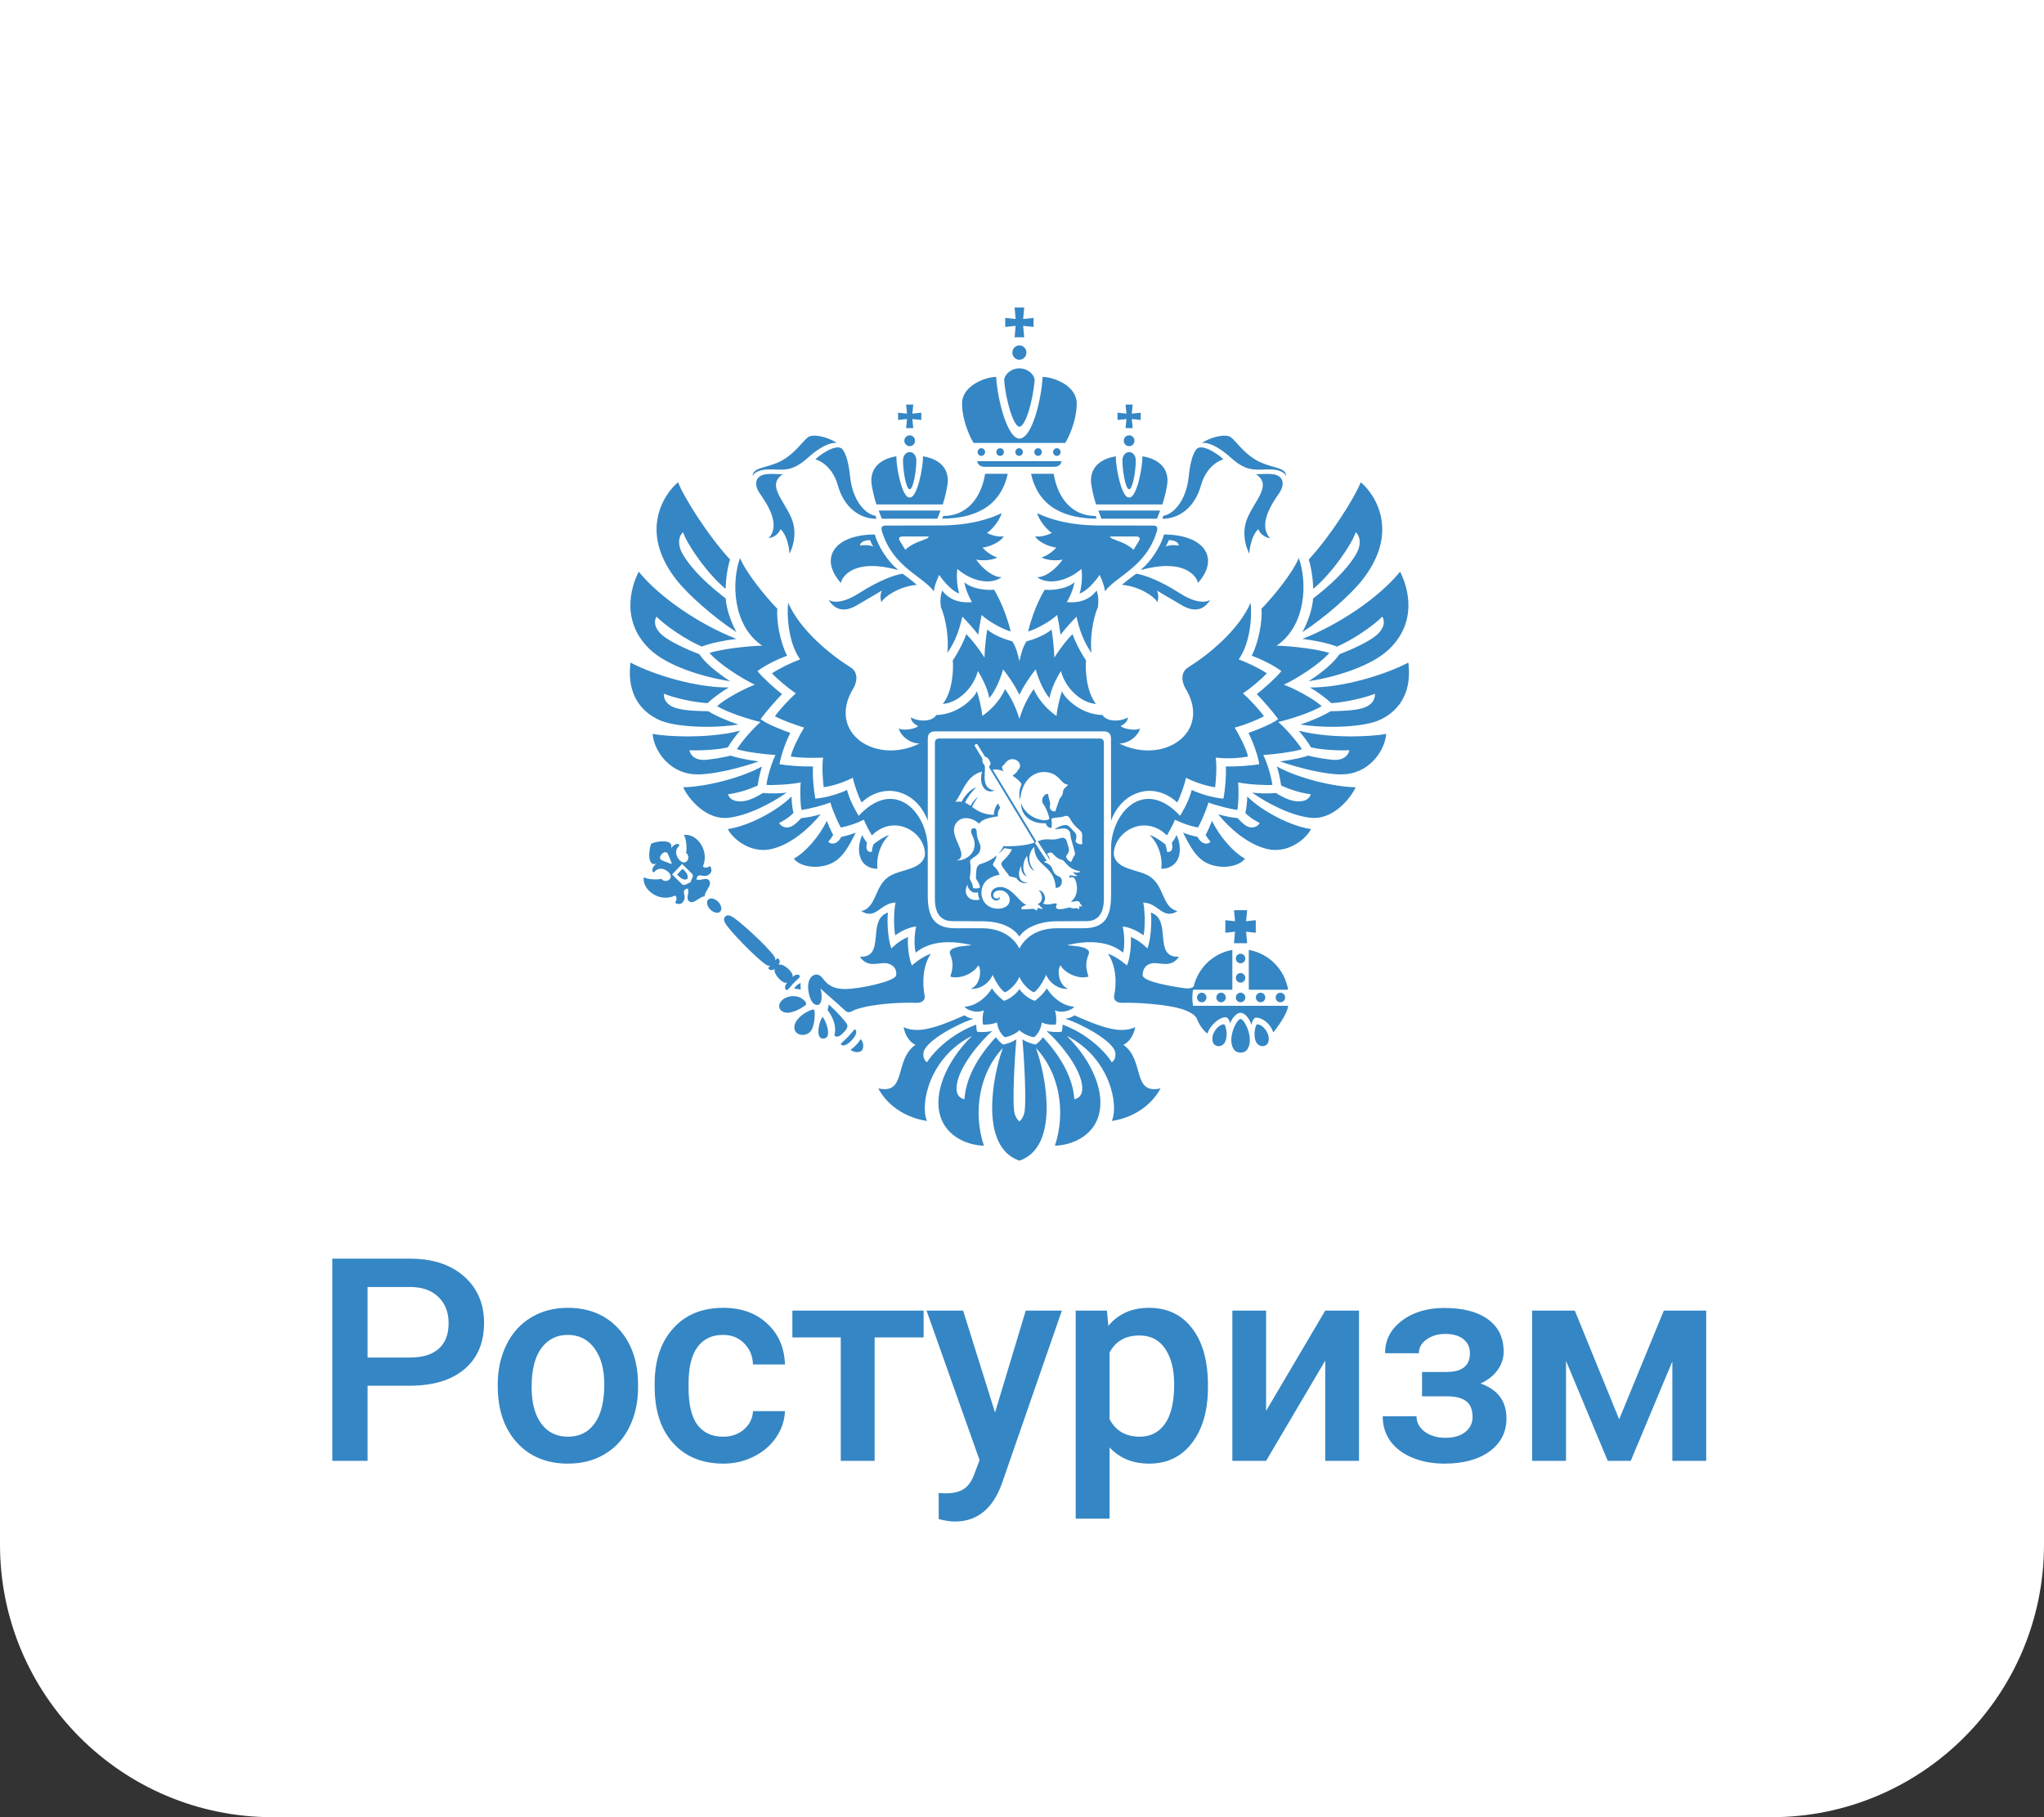
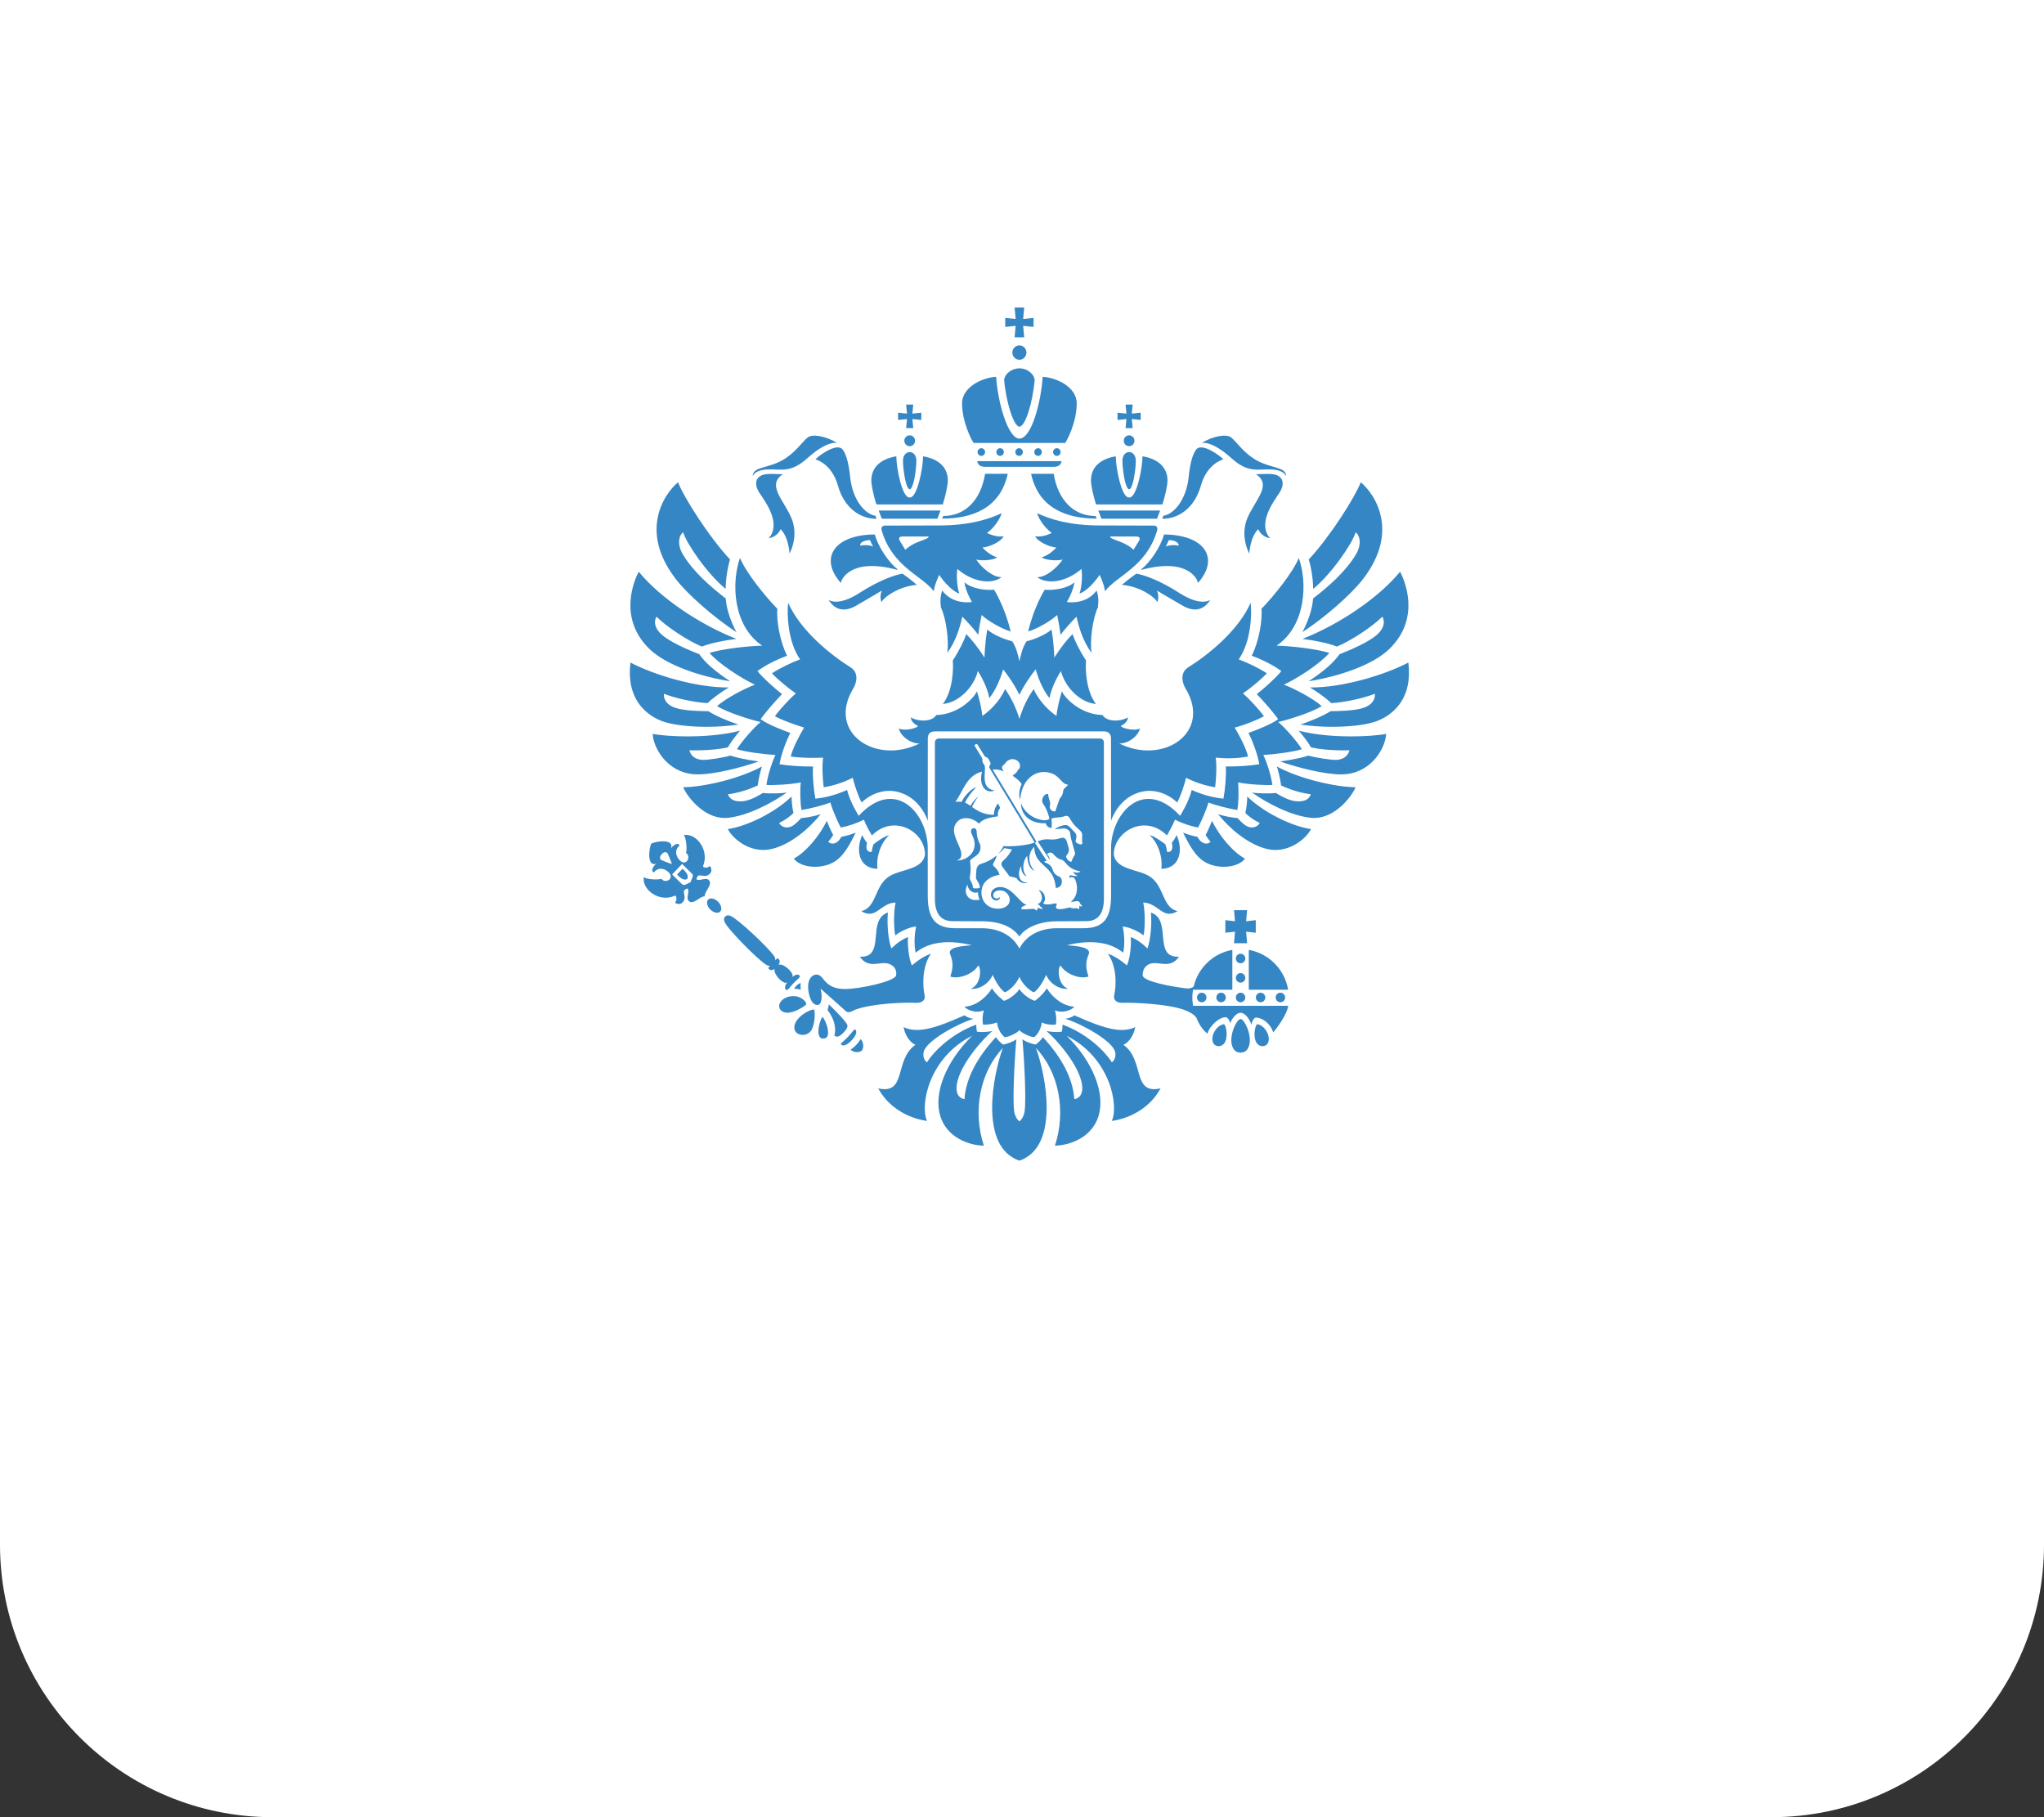
<svg xmlns="http://www.w3.org/2000/svg" width="90" height="80" viewBox="0 0 90 80" fill="none">
  <rect x="0" y="0" width="90" height="80" fill="#333333" stroke="none" />
  <path d="M0 0H90V68C90 74.627 84.627 80 78 80H12C5.373 80 0 74.627 0 68V0Z" fill="white" />
  <path fill-rule="evenodd" clip-rule="evenodd" d="M55.353 45.094C55.294 45.094 55.162 45.538 55.297 45.852C55.37 46.019 55.539 46.09 55.681 46.043C55.821 45.997 55.862 45.865 55.866 45.763C55.879 45.419 55.573 45.094 55.353 45.094H55.353ZM54.335 40.07L54.379 40.556L53.954 40.51V41.064L54.379 41.017L54.335 41.525H54.912L54.868 41.017L55.293 41.064V40.51L54.868 40.557L54.912 40.07H54.335ZM54.624 41.987C54.509 41.987 54.416 42.081 54.416 42.198C54.416 42.314 54.509 42.408 54.624 42.408C54.739 42.408 54.832 42.314 54.832 42.198C54.832 42.081 54.739 41.987 54.624 41.987ZM54.624 42.839C54.509 42.839 54.416 42.933 54.416 43.05C54.416 43.166 54.509 43.26 54.624 43.26C54.739 43.26 54.832 43.166 54.832 43.05C54.832 42.934 54.739 42.839 54.624 42.839ZM54.624 43.703C54.509 43.703 54.416 43.798 54.416 43.914C54.416 44.03 54.509 44.124 54.624 44.124C54.739 44.124 54.832 44.03 54.832 43.914C54.832 43.798 54.739 43.703 54.624 43.703V43.703ZM55.297 43.914C55.297 44.03 55.39 44.124 55.505 44.124C55.62 44.124 55.713 44.03 55.713 43.914C55.713 43.798 55.62 43.703 55.505 43.703C55.39 43.703 55.297 43.798 55.297 43.914L55.297 43.914ZM56.169 43.914C56.169 44.03 56.263 44.124 56.377 44.124C56.492 44.124 56.586 44.03 56.586 43.914C56.586 43.798 56.492 43.703 56.377 43.703C56.263 43.703 56.169 43.798 56.169 43.914V43.914ZM54.624 44.86C54.446 44.86 54.006 45.754 54.334 46.207C54.397 46.293 54.507 46.342 54.624 46.342C54.742 46.342 54.852 46.293 54.914 46.207C55.242 45.754 54.802 44.86 54.624 44.86ZM53.896 45.094C53.675 45.094 53.369 45.419 53.382 45.763C53.386 45.865 53.427 45.997 53.567 46.043C53.709 46.09 53.879 46.019 53.951 45.852C54.087 45.538 53.955 45.094 53.896 45.094ZM53.557 43.914C53.557 44.03 53.65 44.124 53.765 44.124C53.88 44.124 53.973 44.03 53.973 43.914C53.973 43.798 53.88 43.703 53.765 43.703C53.65 43.703 53.557 43.798 53.557 43.914H53.557ZM52.706 43.914C52.706 44.03 52.799 44.124 52.914 44.124C53.029 44.124 53.122 44.03 53.122 43.914C53.122 43.798 53.029 43.703 52.914 43.703C52.799 43.703 52.706 43.798 52.706 43.914ZM52.5 43.914C52.5 43.734 52.532 43.573 52.532 43.573H54.262V43.425V42.174V42.174V41.819C53.427 41.963 52.759 42.601 52.56 43.424C52.511 43.493 52.354 43.528 52.244 43.515C51.605 43.438 50.313 43.208 50.313 42.935C50.313 42.553 50.575 42.4 50.826 42.4C51.185 42.4 51.582 42.592 51.912 42.119C50.737 42.172 51.638 40.493 50.674 40.174C50.722 40.603 50.674 41.358 50.522 41.756C50.522 41.756 50.177 41.391 49.789 41.254C49.819 41.565 49.76 42.21 49.619 42.504C49.619 42.504 49.208 42.128 48.782 41.987C49.175 42.551 49.162 43.355 49.056 43.844C49.026 43.986 49.132 44.162 49.432 44.149C49.9 44.128 51.501 44.198 52.195 44.479C52.41 44.566 52.595 44.667 52.686 44.819C52.759 45.024 52.941 45.342 53.165 45.504C53.266 45.15 53.694 44.77 53.973 44.784C54.057 44.788 54.149 44.926 54.168 45.061C54.193 44.935 54.399 44.588 54.624 44.588C54.832 44.588 55.032 44.879 55.102 45.118C55.123 44.964 55.215 44.8 55.298 44.8C55.579 44.8 55.931 45.046 56.064 45.452C56.172 45.319 56.666 44.691 56.722 44.279H52.532C52.532 44.279 52.5 44.1 52.5 43.914L52.5 43.914ZM54.986 41.819V43.573H56.718C56.568 42.679 55.871 41.973 54.986 41.819ZM34.551 43.263C34.588 43.275 34.625 43.267 34.661 43.247C34.544 43.408 34.549 43.514 34.599 43.564C34.678 43.641 34.737 43.499 34.936 43.289C35.136 43.08 35.274 43.016 35.196 42.938C35.145 42.888 35.04 42.887 34.883 43.014C34.9 42.977 34.907 42.94 34.894 42.904C34.828 42.715 34.521 42.463 34.351 42.462C34.327 42.463 34.303 42.468 34.28 42.477C34.355 42.359 34.336 42.269 34.286 42.22C34.231 42.166 34.199 42.204 34.138 42.282C34.146 42.228 34.132 42.164 34.08 42.086C33.826 41.705 32.481 40.451 32.175 40.325C31.993 40.25 31.933 40.354 31.933 40.354C31.933 40.354 31.832 40.419 31.912 40.602C32.045 40.908 33.338 42.217 33.72 42.463C33.799 42.514 33.862 42.526 33.915 42.516C33.841 42.58 33.805 42.613 33.86 42.667C33.91 42.716 33.998 42.733 34.113 42.653C34.104 42.676 34.1 42.701 34.101 42.726C34.106 42.898 34.363 43.202 34.552 43.263L34.551 43.263ZM31.318 39.554C31.279 39.554 31.222 39.563 31.18 39.607C31.138 39.651 31.123 39.719 31.139 39.798C31.155 39.885 31.205 39.972 31.279 40.045C31.367 40.131 31.477 40.183 31.575 40.183C31.615 40.183 31.671 40.174 31.713 40.131C31.803 40.035 31.759 39.834 31.614 39.693C31.526 39.606 31.416 39.554 31.318 39.554V39.554ZM35.502 44.208C35.501 44.075 35.247 43.853 34.947 43.853C34.501 43.853 34.308 44.133 34.308 44.276C34.308 44.545 34.57 44.58 34.65 44.584C34.964 44.603 35.47 44.285 35.502 44.208ZM35.117 44.879C34.999 45.03 34.955 45.176 34.985 45.316C35.023 45.484 35.191 45.56 35.341 45.56C35.5 45.56 35.642 45.486 35.721 45.362C35.891 45.096 35.899 44.506 35.841 44.441C35.698 44.441 35.319 44.624 35.117 44.879H35.117ZM31.203 38.738C31.077 38.614 30.819 38.799 30.665 38.713C30.733 38.334 31.004 38.732 31.266 38.457C31.37 38.348 31.314 38.177 31.254 38.125C31.141 38.239 30.967 38.199 30.953 38.136C31.25 37.441 30.67 36.665 30.113 36.762C30.222 36.907 30.255 37.411 30.207 37.547C30.419 37.699 30.268 38.054 30.034 37.951C29.877 37.888 29.6 37.498 29.918 37.224C29.909 37.126 29.734 37.102 29.548 37.34C29.684 36.903 28.848 37.039 28.676 37.144C28.578 37.322 28.47 38.176 28.895 38.023C28.667 38.22 28.697 38.397 28.794 38.404C29.053 38.072 29.444 38.341 29.512 38.498C29.621 38.733 29.276 38.898 29.121 38.687C28.988 38.74 28.491 38.723 28.345 38.616C28.267 39.185 29.048 39.75 29.723 39.427C29.785 39.439 29.829 39.614 29.722 39.733C29.774 39.792 29.944 39.843 30.049 39.734C30.31 39.46 29.91 39.197 30.281 39.115C30.37 39.269 30.197 39.537 30.323 39.661C30.524 39.86 30.778 39.475 31.026 39.459C31.034 39.206 31.405 38.937 31.203 38.738L31.203 38.738ZM29.113 37.86C29.113 37.86 28.982 37.768 29.139 37.599C29.299 37.435 29.393 37.565 29.393 37.565C29.393 37.565 29.541 37.889 29.584 38.039C29.436 37.999 29.113 37.86 29.113 37.86ZM30.403 38.846C30.323 38.856 30.131 39.025 30.035 38.93L29.594 38.497L29.814 38.266L30.035 38.035L30.475 38.469C30.571 38.563 30.411 38.763 30.403 38.846V38.846ZM37.696 45.486C37.711 45.421 37.701 45.369 37.667 45.335C37.656 45.325 37.646 45.319 37.641 45.319C37.616 45.319 37.561 45.386 37.507 45.452C37.463 45.506 37.408 45.574 37.338 45.647C37.267 45.721 37.203 45.779 37.151 45.826C37.089 45.882 37.025 45.939 37.024 45.965C37.024 45.971 37.03 45.981 37.041 45.992C37.064 46.014 37.095 46.025 37.132 46.025C37.188 46.025 37.311 45.997 37.495 45.803C37.636 45.656 37.682 45.55 37.697 45.486L37.696 45.486ZM37.699 46.003C37.603 46.104 37.506 46.176 37.452 46.212C37.49 46.251 37.599 46.319 37.735 46.319C37.812 46.319 37.885 46.296 37.951 46.252C38.087 46.03 37.956 45.803 37.897 45.745C37.862 45.801 37.795 45.903 37.699 46.003L37.699 46.003ZM36.214 44.77C36.144 44.835 35.982 45.285 36.053 45.559C36.083 45.677 36.148 45.727 36.259 45.721C36.374 45.714 36.436 45.655 36.456 45.534C36.499 45.261 36.29 44.826 36.214 44.77L36.214 44.77ZM36.125 43.52C36.129 43.527 36.954 44.246 37.231 44.506C37.296 44.567 37.386 44.581 37.477 44.535C37.529 44.509 37.594 44.478 37.661 44.448C38.486 44.16 39.842 44.127 40.34 44.149C40.639 44.162 40.745 43.986 40.715 43.844C40.618 43.381 40.596 42.551 40.989 41.987C40.563 42.128 40.153 42.504 40.153 42.504C40.012 42.21 39.953 41.565 39.982 41.254C39.594 41.391 39.249 41.756 39.249 41.756C39.097 41.358 39.05 40.603 39.097 40.174C38.134 40.493 39.035 42.172 37.86 42.119C38.19 42.592 38.586 42.4 38.945 42.4C39.197 42.4 39.509 42.563 39.459 42.935C39.422 43.205 37.845 43.541 37.211 43.541C36.768 43.541 36.472 43.406 36.249 43.101C36.142 42.955 36.033 42.889 35.911 42.907C35.759 42.93 35.582 43.084 35.582 43.439C35.582 43.691 35.685 44.243 35.99 44.243C36.205 44.243 36.214 43.807 36.125 43.52L36.125 43.52ZM37.145 45.457C37.288 45.306 37.339 45.196 37.303 45.11C37.252 44.986 36.924 44.625 36.496 44.218C36.483 44.302 36.464 44.385 36.439 44.466C36.728 44.844 36.835 45.25 36.738 45.591C36.773 45.614 36.795 45.624 36.808 45.629C36.919 45.673 37.057 45.549 37.144 45.457H37.145ZM35.059 43.403C35.057 43.405 35.004 43.457 34.969 43.527C35.059 43.528 35.163 43.543 35.257 43.568C35.251 43.486 35.245 43.374 35.253 43.278C35.174 43.296 35.089 43.371 35.059 43.403H35.059ZM49.464 45.998C49.735 45.875 49.931 45.544 49.983 45.219C49.811 45.302 49.617 45.343 49.393 45.343C48.778 45.343 48.005 45.005 47.305 44.699C47.305 44.699 47.154 44.825 46.903 44.851C47.61 45.065 48.999 45.826 49.101 46.314C49.169 46.641 48.954 46.766 48.954 46.766C48.645 46.268 47.848 45.495 46.785 45.108C46.787 45.29 46.752 45.418 46.752 45.418C46.752 45.418 46.536 45.47 46.078 45.392C46.479 45.722 47.531 46.887 47.645 47.771C47.721 48.362 47.304 48.389 47.304 48.389C47.244 47.501 46.772 46.582 45.921 45.66C45.921 45.66 45.781 45.876 45.596 45.985C45.596 45.985 45.281 45.93 45.02 45.759C45.121 46.931 45.18 48.453 45.118 48.913C45.074 49.234 44.886 49.368 44.886 49.368C44.886 49.368 44.697 49.234 44.653 48.913C44.591 48.453 44.65 46.931 44.751 45.759C44.49 45.93 44.175 45.985 44.175 45.985C43.99 45.876 43.85 45.66 43.85 45.66C42.999 46.582 42.527 47.501 42.467 48.389C42.467 48.389 42.05 48.362 42.126 47.771C42.24 46.887 43.292 45.722 43.693 45.392C43.235 45.47 43.019 45.418 43.019 45.418C43.019 45.418 42.984 45.29 42.986 45.108C41.923 45.495 41.127 46.268 40.818 46.766C40.818 46.766 40.602 46.641 40.67 46.314C40.772 45.826 42.161 45.065 42.868 44.851C42.618 44.825 42.467 44.699 42.467 44.699C41.766 45.005 40.993 45.343 40.378 45.343C40.155 45.343 39.961 45.302 39.789 45.219C39.84 45.544 40.036 45.875 40.307 45.998C39.357 46.658 39.944 48.205 38.669 47.914C39.38 49.217 40.818 49.347 40.818 49.347C40.499 48.658 40.896 46.556 42.804 45.601C41.63 46.757 41.094 48.158 41.406 49.147C41.692 50.054 42.621 50.422 43.321 50.438C42.826 48.937 43.131 47.219 44.158 46.137C43.718 47.324 43.099 50.49 44.886 51.097C46.672 50.49 46.053 47.324 45.613 46.137C46.64 47.219 46.945 48.937 46.45 50.438C47.15 50.422 48.079 50.054 48.365 49.147C48.677 48.158 48.142 46.757 46.967 45.601C48.875 46.556 49.272 48.658 48.954 49.347C48.954 49.347 50.391 49.217 51.102 47.914C49.827 48.205 50.414 46.658 49.464 45.998L49.464 45.998ZM45.038 19.901C45.038 19.808 44.963 19.732 44.872 19.732C44.781 19.732 44.706 19.808 44.706 19.901C44.706 19.994 44.781 20.07 44.872 20.07C44.963 20.07 45.038 19.994 45.038 19.901ZM45.873 19.901C45.873 19.808 45.799 19.732 45.707 19.732C45.616 19.732 45.542 19.808 45.542 19.901C45.542 19.994 45.616 20.07 45.707 20.07C45.799 20.07 45.873 19.994 45.873 19.901ZM44.575 15.521C44.575 15.695 44.714 15.838 44.885 15.838C45.056 15.838 45.195 15.695 45.195 15.521C45.195 15.347 45.056 15.205 44.885 15.205C44.714 15.205 44.575 15.347 44.575 15.521V15.521ZM44.675 14.849H45.097L45.051 14.345L45.509 14.393V13.995L45.051 14.043L45.097 13.539H44.675L44.72 14.043L44.262 13.995V14.393L44.72 14.345L44.675 14.849ZM44.202 19.901C44.202 19.808 44.128 19.732 44.037 19.732C43.945 19.732 43.871 19.808 43.871 19.901C43.871 19.994 43.945 20.07 44.037 20.07C44.128 20.07 44.202 19.994 44.202 19.901ZM43.208 20.526C43.253 20.542 43.305 20.551 43.366 20.551H46.406C46.467 20.551 46.519 20.542 46.563 20.526C46.662 20.492 46.721 20.419 46.744 20.302H43.027C43.05 20.419 43.11 20.492 43.208 20.526V20.526ZM43.375 19.901C43.375 19.808 43.301 19.732 43.21 19.732C43.118 19.732 43.044 19.808 43.044 19.901C43.044 19.994 43.118 20.07 43.21 20.07C43.301 20.07 43.375 19.994 43.375 19.901H43.375ZM46.7 19.901C46.7 19.808 46.626 19.732 46.535 19.732C46.443 19.732 46.369 19.808 46.369 19.901C46.369 19.994 46.443 20.07 46.535 20.07C46.626 20.07 46.7 19.994 46.7 19.901H46.7ZM46.899 19.501C46.984 19.395 47.41 18.58 47.41 17.758C47.41 17.017 46.47 16.61 45.91 16.591C45.845 17.649 45.429 19.309 44.886 19.309C44.372 19.309 43.926 17.658 43.862 16.591C43.302 16.61 42.361 17.017 42.361 17.758C42.361 18.58 42.787 19.395 42.873 19.501H46.899H46.899ZM44.886 18.784C45.142 18.784 45.472 17.73 45.556 16.733C45.556 16.531 45.301 16.223 44.886 16.215C44.471 16.223 44.215 16.531 44.215 16.733C44.289 17.663 44.634 18.784 44.886 18.784H44.886ZM36.759 24.161C36.263 24.836 36.949 25.574 36.991 25.625C37.021 25.662 37.047 25.645 37.042 25.605C37.038 25.57 37.399 24.53 39.475 25.078C39.52 25.089 39.547 25.09 39.505 25.048C39.122 24.747 38.667 24.073 38.52 23.531C38.52 23.531 37.255 23.486 36.759 24.161ZM37.872 24.02C37.872 23.831 38.149 23.779 38.309 23.779C38.309 23.779 38.379 23.961 38.449 24.062C38.287 23.991 38.062 23.983 37.872 24.02ZM38.974 23.139C38.836 23.139 38.784 23.226 38.829 23.377C39.306 24.967 40.607 25.344 41.12 26.033C41.12 26.033 41.116 25.819 41.355 25.306C41.517 25.57 41.956 26.063 42.241 26.126C42.173 25.984 42.092 25.424 42.155 25.048C42.829 25.631 43.66 25.745 44.105 25.409C43.726 25.423 43.231 25.006 42.983 24.635C43.33 24.714 43.808 24.632 43.907 24.534C43.687 24.481 43.421 24.288 43.261 24.105C43.508 24.088 44.042 23.889 44.195 23.607C43.981 23.655 43.663 23.568 43.456 23.46C43.614 23.376 44.007 22.958 44.101 22.592C43.543 22.863 42.661 23.133 41.355 23.133C41.355 23.133 39.047 23.139 38.974 23.139H38.974ZM40.416 23.864C40.047 24.009 39.861 24.204 39.861 24.204C39.861 24.204 39.684 23.917 39.628 23.824C39.571 23.732 39.553 23.619 39.744 23.619H40.889C40.889 23.696 40.785 23.72 40.416 23.864H40.416ZM36.508 26.452C36.627 26.609 36.965 27.088 37.707 26.66C38.449 26.231 38.831 25.998 38.831 25.998C38.831 25.998 38.715 26.219 38.803 26.484C38.808 26.499 38.826 26.499 38.832 26.483C38.906 26.311 39.55 25.816 40.371 25.747C40.07 25.487 39.74 25.255 39.74 25.255C39.389 25.311 38.709 25.548 37.829 26.113C36.949 26.678 36.544 26.442 36.527 26.431C36.511 26.421 36.487 26.424 36.508 26.452H36.508ZM47.017 44.494C47.143 44.454 47.249 44.39 47.304 44.319C46.736 44.294 46.267 43.809 46.095 43.51C45.906 43.819 45.569 44.06 45.569 44.06C45.329 43.997 45.001 43.739 44.886 43.541C44.77 43.739 44.443 43.997 44.203 44.06C44.203 44.06 43.865 43.819 43.677 43.51C43.505 43.809 43.036 44.294 42.468 44.319C42.522 44.39 42.628 44.454 42.755 44.494C42.84 44.521 42.934 44.538 43.028 44.538C43.128 44.538 43.229 44.52 43.319 44.478C43.262 44.682 43.243 44.934 43.285 45.106C43.285 45.106 43.587 45.13 43.899 45.013C43.921 45.2 44.008 45.426 44.149 45.578C44.176 45.608 44.206 45.636 44.237 45.66C44.405 45.66 44.81 45.467 44.886 45.347C44.962 45.466 45.367 45.66 45.534 45.66C45.566 45.636 45.595 45.608 45.623 45.578C45.764 45.426 45.85 45.2 45.873 45.013C46.013 45.083 46.176 45.111 46.356 45.111C46.4 45.111 46.443 45.109 46.487 45.106C46.528 44.934 46.51 44.682 46.453 44.478C46.543 44.52 46.643 44.538 46.743 44.538C46.838 44.538 46.932 44.521 47.017 44.494L47.017 44.494ZM41.345 32.513C41.234 32.513 41.165 32.583 41.165 32.696V39.566C41.165 40.221 41.426 40.553 41.941 40.553L43.229 40.558C44.111 40.558 44.632 40.858 44.886 41.23C45.102 40.883 45.708 40.558 46.543 40.558L47.831 40.553C48.346 40.553 48.606 40.221 48.606 39.566V32.696C48.606 32.583 48.537 32.513 48.426 32.513H41.345H41.345ZM42.603 38.94C42.591 39.092 42.77 39.368 43.065 39.282C43.056 39.338 43.072 39.491 43.138 39.606C42.616 39.723 42.39 39.298 42.603 38.94ZM47.341 36.666C47.269 36.59 47.198 36.514 47.128 36.437C47.053 36.355 47 36.323 46.924 36.323C46.753 36.323 46.57 36.416 46.472 36.48C46.466 36.482 46.461 36.488 46.458 36.505C46.562 36.496 46.667 36.488 46.77 36.477C46.861 36.466 46.946 36.47 47.025 36.528C47.087 36.573 47.121 36.629 47.125 36.702C47.135 36.936 47.323 37.428 47.335 37.576C47.35 37.634 47.279 37.651 47.181 37.922C47.109 38.002 46.914 37.749 46.942 37.69C47.056 37.543 47.087 37.451 47.058 37.342C47.035 37.254 46.992 37.097 46.96 37.012C46.917 36.899 46.82 36.856 46.7 36.897C46.229 37.051 46.157 36.845 45.69 37.039L46.227 37.862C46.225 37.802 46.196 37.694 46.109 37.617C46.125 37.534 46.295 37.5 46.358 37.577C46.436 37.676 46.588 37.817 46.712 37.839C46.952 37.883 46.934 38.243 47.575 38.364C47.496 38.445 47.318 38.418 47.24 38.381C47.287 38.452 47.341 38.52 47.438 38.544C47.338 38.642 47.053 38.411 47.082 38.644C47.132 38.616 47.2 38.611 47.258 38.626C47.386 38.657 47.595 39.376 47.153 39.69C47.248 39.718 47.349 39.669 47.444 39.669C47.5 39.669 47.552 39.723 47.558 39.783C47.599 39.814 47.626 39.852 47.65 39.901C47.617 39.912 47.553 39.902 47.517 39.879C47.531 39.919 47.528 40.015 47.513 40.016C47.473 40.022 47.442 39.999 47.401 39.975C47.344 40.004 47.157 39.992 47.104 39.945C46.963 39.979 46.824 40.025 46.677 40.025C46.597 40.025 46.493 40.02 46.497 39.924C46.498 39.877 46.522 39.853 46.54 39.802C46.473 39.733 46.36 39.8 46.225 39.812C46.043 39.83 45.968 39.802 45.928 39.765C46.1 39.607 45.996 39.223 45.73 39.189C45.949 39.397 45.921 39.732 45.676 39.807C45.747 39.83 45.782 39.861 45.809 39.911C45.895 39.947 45.896 40.008 45.89 40.036C45.843 40.003 45.758 39.97 45.69 39.979C45.685 40.008 45.673 40.063 45.647 40.084C45.618 40.078 45.58 40.051 45.565 40.03C45.487 39.971 45 40.084 44.97 40.005C44.952 39.931 45.082 39.87 45.202 39.843C44.893 39.731 44.625 39.157 44.15 39.059C43.93 39.014 43.632 39.112 43.632 39.396C43.632 39.535 43.745 39.642 43.867 39.642C43.98 39.642 44.036 39.565 44.036 39.487C44.018 39.501 44.007 39.509 43.996 39.518C43.927 39.574 43.839 39.571 43.775 39.509C43.719 39.455 43.719 39.361 43.774 39.298C43.818 39.245 43.872 39.216 43.944 39.205C44.13 39.178 44.282 39.237 44.384 39.385C44.433 39.455 44.46 39.531 44.46 39.604C44.46 39.93 44.129 40.005 43.946 40.005C43.486 40.005 43.214 39.678 43.214 39.3C43.214 39.256 43.216 39.212 43.224 39.167C43.296 38.742 43.68 38.564 44.011 38.511C43.969 38.363 43.887 38.243 43.77 38.146C43.712 38.097 43.706 38.057 43.742 37.996C43.793 37.911 43.845 37.828 43.867 37.732C43.873 37.711 43.875 37.688 43.876 37.665C43.711 37.812 43.48 37.946 43.16 38.042C43.06 38.088 43.006 38.179 42.994 38.283C42.979 38.404 42.976 38.528 42.973 38.65C42.973 38.678 42.993 38.709 43.009 38.736C43.069 38.837 43.134 38.935 43.149 39.061C43.149 39.122 42.839 39.129 42.839 39.08C42.836 38.858 42.686 38.772 42.702 38.626C42.744 38.398 42.753 38.171 42.715 37.942C42.706 37.885 42.737 37.847 42.778 37.816C42.844 37.766 42.914 37.722 42.98 37.672C43.135 37.555 43.2 37.402 43.163 37.212C43.158 37.188 43.147 37.164 43.136 37.14C43.059 36.972 43.003 36.801 43.003 36.61C43.003 36.401 42.741 36.413 42.758 36.619C42.764 36.683 42.812 36.772 42.839 36.834C43.107 37.444 42.625 37.884 42.127 37.883C42.651 37.704 42.004 37.04 42.004 36.545C42.004 36.241 42.241 36.016 42.524 36.016C42.851 36.016 43.058 36.224 43.117 36.26C43.275 36.013 43.759 35.968 43.94 35.939C43.926 35.806 43.945 35.687 44.028 35.585C44.033 35.578 44.037 35.565 44.034 35.558C44.008 35.495 43.981 35.432 43.945 35.371C43.796 35.537 43.76 35.758 43.76 35.872C43.209 35.864 42.966 35.625 42.803 35.531C42.804 35.489 42.95 35.228 43.08 35.056C42.938 35.177 42.821 35.313 42.734 35.476C42.656 35.42 42.573 35.369 42.492 35.336C42.616 35.072 42.781 34.867 42.99 34.653C42.695 34.761 42.438 35.092 42.34 35.299C42.256 35.29 42.132 35.286 42.062 35.3C42.384 34.91 42.531 34.143 43.239 33.97C43.062 34.682 43.503 34.971 43.806 34.786C43.767 34.786 43.74 34.792 43.714 34.786C43.122 34.637 43.473 33.826 43.33 33.657C43.275 33.593 43.247 33.534 43.256 33.453C43.259 33.425 43.251 33.392 43.238 33.365L42.923 32.846C42.883 32.78 43.006 32.733 43.032 32.764L43.353 33.284C43.362 33.297 43.372 33.316 43.384 33.318C43.501 33.338 43.538 33.434 43.585 33.52C43.6 33.547 43.612 33.579 43.615 33.61C43.617 33.633 43.61 33.667 43.594 33.683C43.543 33.734 43.553 33.784 43.593 33.85C43.656 33.957 45.558 37.088 45.558 37.088C45.145 37.255 44.398 37.269 44.181 37.248C44.136 37.357 44.066 37.471 43.962 37.582C44.066 37.515 44.146 37.43 44.22 37.338C44.304 37.348 44.429 37.381 44.557 37.39C44.481 37.55 44.367 37.71 44.221 37.843C44.153 37.91 44.068 37.97 44.099 38.077C44.134 38.197 44.361 38.427 44.444 38.577C44.526 38.594 44.665 38.623 44.767 38.663C44.825 38.786 45.021 38.941 45.258 38.861C44.782 38.855 44.817 38.373 44.965 38.118C44.949 38.355 45.065 38.551 45.211 38.574C44.992 38.376 45.014 37.926 45.228 37.679C45.258 38.08 45.381 38.29 45.557 38.338C45.324 38.127 45.185 37.637 45.536 37.281C45.563 38.196 46.411 38.031 46.488 39.09C46.802 39.09 46.82 38.672 46.645 38.595C46.543 38.557 46.45 38.491 46.398 38.4C46.376 38.362 46.354 38.294 46.336 38.254C46.243 37.982 45.979 37.999 45.986 37.934C45.992 37.912 46.033 37.902 46.091 37.902L45.595 37.144L45.569 37.104C45.629 37.092 45.642 37.058 45.581 36.962C45.581 36.962 43.718 33.9 43.709 33.883C43.882 33.853 44.048 33.899 44.21 33.961C44.167 33.922 44.132 33.866 44.124 33.809C44.118 33.763 44.12 33.736 44.157 33.707C44.197 33.675 44.235 33.638 44.263 33.597C44.355 33.458 44.525 33.39 44.679 33.433C44.913 33.499 44.995 33.759 44.824 33.896C44.733 34.095 44.62 34.07 44.596 34.159C44.642 34.18 44.961 34.423 44.982 34.525C44.887 34.721 44.84 35.026 44.922 35.197C44.984 34.384 45.479 33.987 45.961 33.987C46.075 33.987 46.189 34.007 46.303 34.045C46.365 34.066 46.428 34.096 46.48 34.135C46.555 34.192 46.625 34.256 46.689 34.325C46.783 34.427 46.87 34.536 47.029 34.543C46.983 34.609 46.929 34.657 46.875 34.705C46.836 34.739 46.816 34.781 46.811 34.834C46.8 34.946 46.762 35.05 46.678 35.133C46.667 35.144 46.658 35.158 46.653 35.172C46.599 35.326 46.545 35.479 46.495 35.633C46.482 35.671 46.485 35.722 46.434 35.722C46.389 35.721 46.335 35.708 46.302 35.681C46.231 35.625 46.206 35.543 46.231 35.456C46.257 35.369 46.231 35.295 46.204 35.215C46.175 35.134 46.166 35.047 46.146 34.956C46.015 34.91 45.768 35.19 45.956 35.424C46.079 35.596 46.189 35.914 46.208 36.044C46.212 36.057 46.097 36.129 45.938 36.109C45.4 36.041 45.06 35.672 44.957 35.361C44.949 35.888 45.391 36.279 46.047 36.241C46.074 36.364 46.175 36.447 46.294 36.451C46.318 36.372 46.318 36.205 46.297 36.1C46.289 36.053 46.313 36.029 46.357 36.018C46.5 35.982 46.687 35.996 46.847 35.94C46.988 35.89 47.055 35.919 47.143 36.088C47.21 36.216 47.324 36.353 47.432 36.448C47.477 36.488 47.522 36.528 47.565 36.57C47.619 36.624 47.648 36.688 47.652 36.766C47.638 36.889 47.654 37.136 47.654 37.14C47.623 37.221 47.397 37.135 47.36 37.048C47.346 37.016 47.457 36.788 47.341 36.666V36.666ZM51.252 23.531C51.105 24.073 50.65 24.747 50.267 25.048C50.225 25.09 50.252 25.089 50.297 25.078C52.373 24.53 52.733 25.57 52.73 25.605C52.725 25.645 52.751 25.662 52.78 25.625C52.823 25.575 53.509 24.836 53.013 24.161C52.516 23.486 51.252 23.531 51.252 23.531V23.531ZM51.323 24.062C51.393 23.961 51.463 23.779 51.463 23.779C51.623 23.779 51.9 23.831 51.9 24.02C51.709 23.983 51.485 23.991 51.323 24.062ZM53.264 26.452C53.285 26.424 53.261 26.421 53.244 26.431C53.228 26.442 52.822 26.678 51.942 26.113C51.063 25.548 50.383 25.311 50.032 25.255C50.032 25.255 49.701 25.487 49.4 25.747C50.221 25.816 50.865 26.311 50.939 26.483C50.946 26.499 50.963 26.499 50.968 26.484C51.056 26.219 50.941 25.998 50.941 25.998C50.941 25.998 51.323 26.231 52.065 26.66C52.806 27.087 53.144 26.609 53.264 26.452H53.264ZM46.316 23.46C46.109 23.568 45.791 23.655 45.576 23.607C45.729 23.889 46.264 24.088 46.511 24.105C46.35 24.288 46.084 24.481 45.865 24.534C45.963 24.632 46.441 24.714 46.789 24.635C46.54 25.005 46.046 25.423 45.666 25.409C46.112 25.745 46.943 25.631 47.617 25.048C47.68 25.424 47.599 25.984 47.531 26.126C47.816 26.063 48.255 25.57 48.417 25.306C48.655 25.819 48.652 26.033 48.652 26.033C49.165 25.344 50.465 24.967 50.943 23.377C50.987 23.226 50.936 23.139 50.798 23.139C50.725 23.139 48.417 23.133 48.417 23.133C47.111 23.133 46.229 22.863 45.67 22.592C45.765 22.958 46.158 23.376 46.316 23.46L46.316 23.46ZM50.027 23.619C50.218 23.619 50.2 23.732 50.144 23.824C50.087 23.917 49.91 24.204 49.91 24.204C49.91 24.204 49.725 24.009 49.356 23.864C48.987 23.72 48.883 23.696 48.883 23.619H50.027ZM41.486 26C41.412 26.209 41.39 26.438 41.429 26.737C41.669 27.252 41.786 28.207 41.712 28.741C42.094 28.215 42.264 27.623 42.373 27.149C42.592 27.37 42.877 27.687 43.075 27.944C43.109 27.666 43.17 27.323 43.223 27.074C43.508 27.344 44.101 27.682 44.502 27.802C44.232 26.678 43.77 25.962 43.77 25.962C43.379 26 42.748 25.906 42.464 25.631C42.515 26.038 42.798 26.506 42.798 26.506C42.19 26.565 41.76 26.36 41.486 26H41.486ZM48.285 26C48.012 26.36 47.581 26.565 46.973 26.506C46.973 26.506 47.257 26.038 47.308 25.631C47.024 25.906 46.393 26 46.001 25.962C46.001 25.962 45.539 26.678 45.27 27.802C45.67 27.682 46.263 27.344 46.549 27.074C46.602 27.322 46.662 27.666 46.696 27.944C46.895 27.687 47.179 27.37 47.399 27.149C47.508 27.623 47.678 28.215 48.06 28.741C47.986 28.207 48.102 27.252 48.342 26.737C48.382 26.438 48.36 26.209 48.285 26H48.285ZM43.056 29.541C43.285 29.905 43.49 30.343 43.56 30.733C43.78 30.47 44.013 30.014 44.17 29.468C44.363 29.706 44.7 30.191 44.886 30.591C45.071 30.191 45.409 29.706 45.602 29.468C45.759 30.014 45.991 30.47 46.211 30.733C46.282 30.343 46.486 29.905 46.715 29.541C46.89 30.25 47.563 30.939 48.258 30.991C47.806 30.412 47.787 29.411 47.819 29.078C47.518 28.616 47.32 28.199 47.225 27.916C47.021 28.115 46.706 28.502 46.422 28.95C46.422 28.944 46.414 28.389 46.301 27.714C46.009 27.974 45.48 28.163 45.198 28.236C45.02 28.523 44.971 28.747 44.886 29.108C44.801 28.747 44.752 28.523 44.574 28.236C44.291 28.163 43.762 27.974 43.47 27.714C43.357 28.389 43.349 28.944 43.349 28.95C43.066 28.502 42.75 28.115 42.546 27.916C42.452 28.199 42.253 28.616 41.952 29.078C41.984 29.411 41.966 30.412 41.514 30.991C42.209 30.939 42.882 30.25 43.056 29.541L43.056 29.541ZM36.763 37.922C37.153 37.671 37.399 37.214 37.68 36.656C37.517 36.723 37.28 36.795 37.042 36.844C36.811 37.286 36.483 37.115 36.474 37.052C36.545 36.975 36.626 36.86 36.687 36.76C36.588 36.578 36.469 36.306 36.404 36.138C36.072 36.827 35.464 37.527 34.954 37.8C35.254 38.211 36.183 38.295 36.763 37.922ZM37.968 36.761C37.691 37.337 37.756 38.225 38.636 38.25C38.563 37.621 38.85 37.03 39.157 36.761C38.893 36.825 38.464 37.167 38.464 37.167C38.464 37.167 38.399 37.313 38.386 37.502C38.202 37.535 38.1 37.395 38.176 37.103C38.176 37.103 38.043 36.952 37.968 36.761V36.761ZM33.61 37.419C33.74 37.419 33.869 37.403 33.995 37.372C34.845 37.165 35.655 36.447 36.136 35.845C35.861 35.931 35.583 35.986 35.276 36.017C35.276 36.017 35.06 36.266 34.894 36.358C34.81 36.405 34.726 36.428 34.646 36.428C34.406 36.428 34.304 36.233 34.304 36.233C34.304 36.233 34.692 36.05 34.938 35.789C34.89 35.597 34.858 35.331 34.853 35.065C34.184 35.729 32.925 36.374 32.047 36.499C32.221 36.856 32.838 37.419 33.61 37.419H33.61ZM31.908 36.011C31.953 36.011 31.997 36.009 32.04 36.005C32.914 35.919 33.968 35.367 34.647 34.889C34.431 34.932 33.863 34.945 33.593 34.908C33.5 34.969 33.089 35.226 32.747 35.269C32.123 35.347 32.057 34.966 32.057 34.966C32.458 34.917 32.92 34.784 33.362 34.581C33.406 34.252 33.483 33.96 33.549 33.744C32.586 34.273 31.014 34.646 30.082 34.658C30.269 35.095 30.992 36.011 31.908 36.011V36.011ZM32.046 32.904C32.18 32.67 32.392 32.393 32.586 32.167C31.817 32.376 30.827 32.42 30.302 32.42C29.684 32.42 29.083 32.377 28.738 32.308C28.768 32.922 29.36 33.98 30.526 34.083C30.587 34.089 30.654 34.092 30.726 34.092C31.454 34.092 32.611 33.801 33.407 33.522C32.84 33.45 32.291 33.317 32.166 33.265C31.87 33.349 31.163 33.466 30.933 33.453C30.411 33.425 30.356 33.03 30.356 33.03C30.356 33.03 31.294 33.069 32.046 32.904ZM29.246 31.78C29.679 31.918 30.37 31.998 31.142 31.998C31.613 31.998 32.109 31.956 32.513 31.899C32.077 31.753 31.539 31.531 31.189 31.311C30.751 31.303 30.158 31.291 29.776 31.175C29.216 31.006 29.224 30.627 29.234 30.542C29.719 30.735 30.543 30.919 31.152 30.955C31.377 30.741 31.724 30.486 32.09 30.265C30.644 30.277 28.798 29.712 27.761 29.17C27.524 31.075 28.834 31.649 29.246 31.78V31.78ZM32.425 27.83C32.201 27.407 31.984 26.838 31.955 26.348C31.279 25.824 30.507 25.156 30.06 24.393C29.802 23.952 29.897 23.566 30.08 23.433C30.22 23.912 31.128 25.253 31.951 25.926C31.957 25.496 32.031 25.002 32.144 24.63C31.187 23.601 30.114 21.898 29.855 21.231C29.564 21.469 29.062 22.068 28.938 22.912C28.814 23.762 29.093 24.635 29.768 25.507C30.287 26.178 31.429 27.178 32.425 27.83V27.83ZM32.149 29.991C31.491 29.56 31.035 29.161 30.792 28.802C30.242 28.591 29.532 28.268 29.181 27.978C28.7 27.579 28.852 27.22 28.908 27.149C29.332 27.576 30.25 28.191 30.901 28.465C31.308 28.309 31.874 28.194 32.425 28.127C30.792 27.49 29.04 26.295 28.124 25.168C27.938 25.524 27.184 27.198 28.598 28.572C29.343 29.295 30.877 29.794 32.149 29.991H32.149ZM53.368 36.138C53.302 36.306 53.184 36.578 53.085 36.76C53.145 36.86 53.227 36.975 53.297 37.052C53.289 37.115 52.961 37.286 52.729 36.844C52.492 36.796 52.255 36.723 52.092 36.656C52.372 37.214 52.619 37.671 53.009 37.922C53.588 38.295 54.518 38.211 54.818 37.8C54.308 37.527 53.699 36.827 53.368 36.138V36.138ZM51.804 36.761C51.728 36.952 51.595 37.103 51.595 37.103C51.672 37.395 51.57 37.535 51.386 37.502C51.373 37.313 51.308 37.167 51.308 37.167C51.308 37.167 50.878 36.825 50.615 36.761C50.921 37.03 51.208 37.621 51.135 38.25C52.016 38.225 52.081 37.337 51.804 36.761ZM54.833 35.789C55.08 36.05 55.468 36.233 55.468 36.233C55.468 36.233 55.366 36.428 55.125 36.428C55.046 36.428 54.962 36.405 54.877 36.358C54.712 36.266 54.496 36.017 54.496 36.017C54.188 35.986 53.911 35.931 53.636 35.845C54.117 36.447 54.926 37.165 55.776 37.372C55.902 37.403 56.032 37.419 56.161 37.419C56.934 37.419 57.551 36.856 57.725 36.499C56.846 36.374 55.588 35.729 54.919 35.065C54.913 35.331 54.882 35.597 54.833 35.789ZM56.41 34.581C56.852 34.784 57.314 34.917 57.715 34.966C57.715 34.966 57.649 35.347 57.025 35.269C56.683 35.226 56.271 34.969 56.178 34.908C55.909 34.945 55.34 34.932 55.124 34.889C55.803 35.367 56.858 35.919 57.731 36.005C57.775 36.009 57.819 36.011 57.863 36.011C58.78 36.011 59.503 35.095 59.689 34.658C58.757 34.646 57.186 34.273 56.223 33.744C56.289 33.96 56.366 34.252 56.41 34.581V34.581ZM57.186 32.167C57.379 32.393 57.592 32.67 57.726 32.904C58.477 33.069 59.416 33.03 59.416 33.03C59.416 33.03 59.36 33.425 58.839 33.453C58.609 33.466 57.901 33.349 57.605 33.265C57.48 33.317 56.932 33.45 56.364 33.522C57.16 33.801 58.318 34.092 59.045 34.092C59.117 34.092 59.185 34.089 59.245 34.083C60.412 33.98 61.003 32.922 61.034 32.308C60.689 32.377 60.088 32.42 59.469 32.42C58.944 32.42 57.955 32.376 57.186 32.167ZM62.011 29.17C60.973 29.712 59.127 30.277 57.681 30.265C58.047 30.487 58.395 30.741 58.619 30.955C59.228 30.919 60.053 30.735 60.538 30.542C60.547 30.627 60.556 31.006 59.995 31.175C59.614 31.291 59.02 31.303 58.583 31.311C58.233 31.531 57.694 31.753 57.258 31.899C57.662 31.956 58.159 31.998 58.63 31.998C59.401 31.998 60.093 31.919 60.526 31.78C60.937 31.649 62.248 31.075 62.011 29.17H62.011ZM59.692 23.433C59.874 23.566 59.97 23.952 59.712 24.393C59.265 25.156 58.493 25.824 57.817 26.348C57.788 26.838 57.57 27.407 57.347 27.83C58.343 27.178 59.485 26.178 60.004 25.507C60.679 24.635 60.958 23.762 60.833 22.912C60.71 22.068 60.208 21.469 59.916 21.231C59.657 21.898 58.584 23.601 57.627 24.63C57.741 25.002 57.814 25.496 57.821 25.926C58.644 25.253 59.552 23.912 59.692 23.433ZM58.87 28.465C59.522 28.191 60.44 27.576 60.863 27.149C60.919 27.22 61.072 27.579 60.59 27.978C60.24 28.268 59.529 28.591 58.979 28.802C58.736 29.161 58.28 29.56 57.622 29.991C58.894 29.794 60.429 29.295 61.173 28.572C62.588 27.198 61.833 25.524 61.648 25.168C60.732 26.295 58.98 27.49 57.347 28.127C57.898 28.194 58.463 28.309 58.87 28.465V28.465ZM55.066 26.538C54.536 27.753 53.192 28.836 52.322 29.378C51.926 29.626 52.071 30.095 52.197 30.303C53.382 32.247 51.228 33.696 49.282 32.732C49.707 32.737 50.135 32.38 50.195 32.063C50.06 32.178 49.507 32.115 49.344 31.966C49.595 31.836 49.654 31.705 49.667 31.582C49.357 31.77 48.731 31.796 48.546 31.478C47.518 31.451 46.834 30.658 46.759 30.43C46.683 30.673 46.56 31.098 46.519 31.518C46.24 31.331 45.764 30.909 45.516 30.337C45.235 30.733 45.023 31.18 44.886 31.65C44.748 31.18 44.536 30.733 44.255 30.337C44.007 30.909 43.531 31.331 43.252 31.518C43.212 31.098 43.089 30.673 43.013 30.43C42.937 30.659 42.253 31.451 41.225 31.479C41.041 31.796 40.414 31.77 40.104 31.582C40.117 31.705 40.177 31.836 40.427 31.966C40.264 32.115 39.712 32.178 39.577 32.063C39.636 32.38 40.065 32.737 40.489 32.732C38.544 33.696 36.389 32.247 37.574 30.303C37.701 30.095 37.846 29.626 37.449 29.378C36.58 28.836 35.236 27.753 34.705 26.538C34.642 27.033 34.69 28.263 35.229 29.028C34.835 29.176 34.331 29.418 33.992 29.641C34.206 29.882 34.706 30.298 35.041 30.525C34.767 30.765 34.342 31.226 34.119 31.528C34.402 31.694 34.971 31.896 35.407 32.032C35.206 32.361 34.896 32.953 34.818 33.305C35.306 33.375 35.804 33.369 36.243 33.355C36.187 33.766 36.224 34.282 36.268 34.658C36.72 34.593 37.218 34.412 37.548 34.24C37.611 34.524 37.784 35.047 37.939 35.327C38.368 34.924 38.934 34.74 39.458 34.847C40.532 35.065 40.851 36.138 40.851 36.138L40.852 32.874V32.51C40.852 32.307 40.963 32.199 41.162 32.199H48.61C48.809 32.199 48.919 32.307 48.919 32.51V32.874L48.921 36.138C48.921 36.138 49.24 35.065 50.313 34.847C50.837 34.74 51.404 34.924 51.833 35.327C51.988 35.047 52.161 34.523 52.223 34.24C52.553 34.412 53.051 34.593 53.504 34.658C53.548 34.282 53.585 33.766 53.529 33.355C53.963 33.399 54.462 33.399 54.953 33.305C54.876 32.953 54.566 32.361 54.365 32.032C54.818 31.912 55.37 31.694 55.653 31.528C55.43 31.226 55.004 30.765 54.73 30.525C55.066 30.298 55.566 29.882 55.78 29.641C55.441 29.418 54.936 29.176 54.543 29.028C55.081 28.263 55.13 27.033 55.066 26.538H55.066ZM41.53 22.717L41.486 22.831C42.787 22.831 44.038 22.391 44.372 20.859H43.375C43.198 21.963 42.542 22.717 41.53 22.717ZM35.904 20.224C35.904 20.224 36.616 20.387 36.895 21.377C37.173 22.366 37.873 22.84 38.592 22.84L38.547 22.705C38.129 22.654 37.54 22.065 37.43 20.976C37.319 19.879 37.047 19.738 37.047 19.738C36.765 19.546 36.058 20.053 35.904 20.224H35.904ZM33.822 20.666C34.416 20.647 34.815 20.834 35.562 20.162C36.442 19.369 36.861 19.504 36.861 19.504C36.411 19.215 35.784 19.087 35.569 19.254C35.354 19.421 35.062 19.869 34.572 20.188C33.882 20.637 33.173 20.519 33.142 20.938H33.161C33.161 20.938 33.228 20.686 33.822 20.666H33.822ZM34.37 23.296C34.731 23.648 34.764 24.37 34.764 24.37C34.764 24.37 35.196 23.605 34.84 22.79C34.484 21.976 33.756 21.352 34.469 20.876C34.034 20.88 33.562 20.781 33.354 21.073C33.289 21.164 33.23 21.389 33.447 21.71C33.723 22.117 34.412 23.065 33.847 23.696C34.261 23.621 34.37 23.296 34.37 23.296H34.37ZM38.827 22.836H41.273C41.273 22.836 41.333 22.689 41.41 22.477H38.69C38.767 22.689 38.827 22.836 38.827 22.836ZM40.291 19.404C40.291 19.272 40.185 19.165 40.055 19.165C39.925 19.165 39.819 19.272 39.819 19.404C39.819 19.536 39.925 19.643 40.055 19.643C40.185 19.643 40.291 19.536 40.291 19.404ZM41.512 22.207C41.616 21.882 41.734 21.39 41.734 21.152C41.734 20.717 41.498 20.236 40.643 20.088C40.643 20.613 40.385 21.9 40.072 21.9H40.037C39.725 21.9 39.467 20.622 39.467 20.087C38.61 20.235 38.366 20.717 38.366 21.152C38.366 21.39 38.484 21.882 38.588 22.207H41.512ZM40.055 21.54C40.218 21.54 40.349 20.699 40.349 20.281C40.349 20.052 40.218 19.902 40.055 19.902C39.892 19.902 39.76 20.052 39.76 20.281C39.76 20.699 39.892 21.54 40.055 21.54ZM39.898 18.846H40.212L40.173 18.448L40.566 18.488V18.169L40.173 18.209L40.212 17.81H39.898L39.937 18.209L39.544 18.169V18.488L39.937 18.448L39.898 18.846ZM46.396 20.859H45.4C45.733 22.391 46.984 22.831 48.286 22.831L48.241 22.717C47.23 22.717 46.573 21.963 46.396 20.859H46.396ZM51.18 22.84C51.898 22.84 52.598 22.367 52.877 21.377C53.155 20.387 53.867 20.224 53.867 20.224C53.713 20.053 53.006 19.546 52.725 19.738C52.725 19.738 52.453 19.879 52.342 20.976C52.231 22.066 51.642 22.654 51.224 22.705L51.18 22.84V22.84ZM54.21 20.162C54.956 20.834 55.356 20.647 55.949 20.666C56.543 20.686 56.611 20.938 56.611 20.938H56.63C56.598 20.519 55.889 20.638 55.199 20.188C54.709 19.869 54.418 19.421 54.203 19.254C53.987 19.087 53.36 19.215 52.911 19.504C52.911 19.504 53.329 19.369 54.21 20.162H54.21ZM56.417 21.073C56.21 20.781 55.738 20.88 55.302 20.876C56.016 21.352 55.288 21.976 54.932 22.79C54.576 23.605 55.008 24.37 55.008 24.37C55.008 24.37 55.041 23.648 55.402 23.296C55.402 23.296 55.511 23.621 55.924 23.696C55.359 23.065 56.049 22.117 56.325 21.71C56.542 21.389 56.482 21.164 56.417 21.073ZM50.944 22.836C50.944 22.836 51.004 22.689 51.082 22.477H48.361C48.438 22.689 48.499 22.836 48.499 22.836H50.944ZM49.952 19.404C49.952 19.272 49.847 19.165 49.717 19.165C49.587 19.165 49.481 19.272 49.481 19.404C49.481 19.536 49.586 19.643 49.717 19.643C49.847 19.643 49.952 19.536 49.952 19.404ZM51.183 22.207C51.288 21.882 51.406 21.39 51.406 21.152C51.406 20.717 51.162 20.235 50.305 20.087C50.305 20.622 50.046 21.9 49.734 21.9H49.699C49.387 21.9 49.129 20.613 49.129 20.088C48.274 20.236 48.037 20.717 48.037 21.152C48.037 21.39 48.155 21.882 48.26 22.207H51.183H51.183ZM49.717 21.54C49.879 21.54 50.011 20.699 50.011 20.281C50.011 20.052 49.879 19.902 49.717 19.902C49.554 19.902 49.422 20.052 49.422 20.281C49.422 20.699 49.554 21.54 49.717 21.54ZM49.559 18.846H49.874L49.834 18.448L50.227 18.488V18.169L49.834 18.209L49.874 17.81H49.56L49.599 18.209L49.206 18.169V18.488L49.599 18.448L49.56 18.846L49.559 18.846ZM33.561 28.425C32.926 28.44 31.807 28.566 31.239 28.744C31.625 29.203 32.634 29.862 33.238 30.142C32.768 30.318 31.925 30.765 31.574 31.088C32.027 31.366 33.021 31.682 33.491 31.786C33.218 32.005 32.654 32.641 32.447 32.984C32.837 33.104 33.637 33.208 34.145 33.238C33.982 33.574 33.797 34.167 33.747 34.554C33.999 34.579 34.841 34.536 35.258 34.444C35.222 34.781 35.235 35.394 35.292 35.658C35.703 35.599 36.29 35.436 36.563 35.331C36.642 35.632 36.925 36.278 37.024 36.432C37.353 36.37 37.747 36.236 38.036 36.086C38.127 36.327 38.334 36.687 38.392 36.778C39.355 35.815 40.729 36.596 40.729 37.621C40.631 38.297 39.667 38.259 39.16 38.577C38.493 38.994 38.609 39.962 37.922 40.11C38.571 40.516 38.759 39.754 39.433 39.733C39.343 40.144 39.352 40.873 39.419 41.179C39.697 40.967 40.085 40.805 40.34 40.789C40.277 41.029 40.228 41.59 40.319 41.939C40.498 41.805 41.165 41.231 42.749 41.6C42.942 41.645 41.675 41.595 41.833 42C41.957 42.319 41.992 42.541 41.844 42.993C41.911 43.017 41.989 43.029 42.073 43.029C42.428 43.029 42.889 42.825 43.072 42.504C43.213 42.608 43.213 43.349 42.739 43.533C43.245 43.57 43.631 43.163 43.706 42.913C43.706 42.913 43.953 43.495 44.246 43.686C44.431 43.622 44.759 43.32 44.886 43.006C45.013 43.32 45.341 43.622 45.525 43.686C45.818 43.495 46.066 42.913 46.066 42.913C46.141 43.163 46.526 43.57 47.032 43.533C46.558 43.349 46.558 42.608 46.7 42.504C46.883 42.825 47.343 43.029 47.699 43.029C47.783 43.029 47.861 43.017 47.928 42.993C47.779 42.541 47.814 42.319 47.939 42C48.097 41.595 46.83 41.645 47.022 41.6C48.606 41.231 49.274 41.805 49.453 41.939C49.544 41.59 49.495 41.029 49.432 40.789C49.686 40.805 50.075 40.967 50.352 41.179C50.42 40.873 50.428 40.144 50.338 39.733C51.012 39.754 51.201 40.516 51.849 40.11C51.163 39.962 51.278 38.994 50.611 38.577C50.104 38.259 49.141 38.297 49.042 37.621C49.042 36.596 50.417 35.815 51.38 36.778C51.437 36.687 51.644 36.327 51.736 36.086C52.025 36.236 52.418 36.369 52.747 36.432C52.847 36.278 53.129 35.632 53.208 35.331C53.482 35.436 54.069 35.599 54.48 35.658C54.536 35.394 54.55 34.781 54.514 34.444C54.931 34.536 55.772 34.579 56.024 34.554C55.975 34.167 55.789 33.574 55.626 33.238C56.135 33.208 56.935 33.104 57.324 32.983C57.117 32.641 56.554 32.005 56.28 31.785C56.75 31.682 57.745 31.365 58.198 31.088C57.846 30.765 57.003 30.318 56.533 30.142C57.138 29.862 58.146 29.203 58.532 28.744C57.964 28.566 56.846 28.44 56.21 28.425C57.525 27.537 57.566 25.611 57.187 24.564C56.932 25.199 56.088 26.241 55.544 26.803C55.592 27.338 55.416 28.287 55.115 28.866C55.546 29.028 56.058 29.272 56.42 29.544C56.18 29.843 55.662 30.306 55.338 30.558C55.612 30.841 56.074 31.362 56.28 31.663C55.976 31.888 55.314 32.146 54.975 32.264C55.142 32.602 55.384 33.219 55.447 33.645C55.061 33.708 54.529 33.75 53.973 33.744C54 34.151 53.942 34.782 53.87 35.16C53.355 35.12 52.746 34.911 52.475 34.776C52.331 35.34 51.977 35.886 51.961 35.915C50.349 34.181 48.921 35.817 48.921 37.346V39.43C48.921 40.415 48.606 40.865 47.701 40.865H46.53C45.801 40.865 45.191 41.171 44.886 41.757C44.581 41.171 43.97 40.865 43.241 40.865H42.07C41.165 40.865 40.85 40.415 40.85 39.43V37.346C40.85 35.817 39.422 34.181 37.81 35.915C37.795 35.886 37.44 35.34 37.296 34.776C37.025 34.911 36.417 35.12 35.901 35.16C35.829 34.782 35.771 34.151 35.798 33.744C35.242 33.75 34.711 33.708 34.324 33.645C34.387 33.219 34.629 32.602 34.796 32.264C34.457 32.146 33.795 31.888 33.491 31.663C33.697 31.362 34.159 30.841 34.433 30.558C34.109 30.306 33.592 29.843 33.351 29.544C33.714 29.272 34.225 29.028 34.657 28.866C34.355 28.287 34.179 27.338 34.228 26.803C33.683 26.241 32.839 25.199 32.584 24.564C32.206 25.611 32.246 27.537 33.561 28.425L33.561 28.425ZM29.933 38.373L29.815 38.498C29.815 38.498 30.061 38.815 30.259 38.695C30.372 38.489 30.052 38.249 30.052 38.249L29.933 38.373H29.933Z" fill="#3586C4" />
-   <path d="M16.185 61.005V64.313H14.631V55.412H18.052C19.051 55.412 19.843 55.671 20.429 56.188C21.019 56.706 21.314 57.391 21.314 58.242C21.314 59.114 21.025 59.793 20.448 60.278C19.874 60.763 19.07 61.005 18.034 61.005H16.185ZM16.185 59.764H18.052C18.605 59.764 19.027 59.636 19.317 59.379C19.608 59.119 19.753 58.744 19.753 58.255C19.753 57.774 19.606 57.391 19.311 57.105C19.016 56.816 18.611 56.667 18.095 56.659H16.185V59.764ZM21.916 60.944C21.916 60.296 22.045 59.714 22.303 59.196C22.561 58.674 22.923 58.275 23.39 57.998C23.857 57.717 24.393 57.576 24.999 57.576C25.896 57.576 26.623 57.863 27.18 58.438C27.741 59.013 28.044 59.775 28.089 60.724L28.095 61.073C28.095 61.725 27.968 62.308 27.714 62.821C27.464 63.335 27.104 63.732 26.633 64.013C26.166 64.294 25.626 64.435 25.011 64.435C24.074 64.435 23.322 64.125 22.757 63.506C22.196 62.882 21.916 62.053 21.916 61.018V60.944ZM23.408 61.073C23.408 61.753 23.549 62.287 23.832 62.674C24.115 63.057 24.508 63.249 25.011 63.249C25.515 63.249 25.906 63.053 26.184 62.662C26.467 62.271 26.608 61.698 26.608 60.944C26.608 60.276 26.463 59.746 26.172 59.355C25.886 58.964 25.494 58.768 24.999 58.768C24.512 58.768 24.125 58.962 23.838 59.349C23.552 59.732 23.408 60.306 23.408 61.073ZM31.836 63.249C32.208 63.249 32.517 63.141 32.763 62.925C33.009 62.709 33.14 62.442 33.156 62.124H34.563C34.546 62.536 34.417 62.921 34.176 63.279C33.934 63.634 33.607 63.915 33.193 64.123C32.779 64.331 32.333 64.435 31.854 64.435C30.924 64.435 30.187 64.135 29.643 63.536C29.098 62.937 28.826 62.11 28.826 61.054V60.901C28.826 59.895 29.096 59.09 29.637 58.487C30.177 57.88 30.914 57.576 31.848 57.576C32.638 57.576 33.281 57.806 33.776 58.267C34.276 58.723 34.538 59.324 34.563 60.07H33.156C33.14 59.691 33.009 59.379 32.763 59.135C32.522 58.89 32.212 58.768 31.836 58.768C31.352 58.768 30.98 58.943 30.718 59.294C30.456 59.64 30.323 60.168 30.319 60.877V61.115C30.319 61.833 30.447 62.369 30.705 62.723C30.968 63.074 31.344 63.249 31.836 63.249ZM40.668 58.878H38.512V64.313H37.02V58.878H34.889V57.698H40.668V58.878ZM43.813 62.185L45.165 57.698H46.755L44.114 65.315C43.709 66.428 43.021 66.984 42.05 66.984C41.834 66.984 41.594 66.947 41.332 66.874V65.725L41.614 65.743C41.991 65.743 42.274 65.674 42.462 65.535C42.654 65.401 42.806 65.172 42.917 64.85L43.132 64.282L40.797 57.698H42.407L43.813 62.185ZM53.187 61.073C53.187 62.096 52.953 62.913 52.486 63.524C52.02 64.131 51.393 64.435 50.607 64.435C49.878 64.435 49.294 64.197 48.856 63.72V66.856H47.364V57.698H48.74L48.801 58.371C49.239 57.841 49.835 57.576 50.588 57.576C51.399 57.576 52.034 57.878 52.492 58.481C52.955 59.08 53.187 59.913 53.187 60.981V61.073ZM51.7 60.944C51.7 60.284 51.567 59.761 51.301 59.373C51.039 58.986 50.662 58.793 50.171 58.793C49.56 58.793 49.122 59.043 48.856 59.544V62.479C49.127 62.992 49.569 63.249 50.183 63.249C50.658 63.249 51.029 63.059 51.295 62.681C51.565 62.297 51.7 61.719 51.7 60.944ZM58.352 57.698H59.839V64.313H58.352V59.899L55.748 64.313H54.262V57.698H55.748V62.112L58.352 57.698ZM66.208 59.508C66.208 59.801 66.118 60.072 65.938 60.321C65.762 60.565 65.512 60.761 65.189 60.908C65.95 61.173 66.331 61.684 66.331 62.442C66.331 63.049 66.084 63.534 65.588 63.897C65.093 64.256 64.429 64.435 63.598 64.435C63.09 64.435 62.627 64.351 62.21 64.184C61.792 64.013 61.467 63.773 61.233 63.463C61 63.149 60.883 62.778 60.883 62.35H62.37C62.37 62.619 62.49 62.846 62.732 63.029C62.974 63.208 63.279 63.298 63.647 63.298C64.011 63.298 64.3 63.214 64.513 63.047C64.73 62.876 64.839 62.654 64.839 62.381C64.839 62.059 64.745 61.827 64.556 61.684C64.368 61.541 64.077 61.47 63.684 61.47H62.615V60.4H63.721C64.388 60.392 64.722 60.119 64.722 59.581C64.722 59.312 64.626 59.102 64.433 58.952C64.241 58.801 63.977 58.725 63.641 58.725C63.313 58.725 63.037 58.807 62.812 58.97C62.587 59.129 62.474 59.331 62.474 59.575H60.987C60.987 58.992 61.233 58.515 61.725 58.145C62.216 57.77 62.84 57.582 63.598 57.582C64.421 57.582 65.062 57.749 65.52 58.084C65.979 58.418 66.208 58.892 66.208 59.508ZM71.294 62.485L73.26 57.698H75.127V64.313H73.635V59.936L71.804 64.313H70.791L68.954 59.911V64.313H67.462V57.698H69.341L71.294 62.485Z" fill="#3586C4" />
</svg>